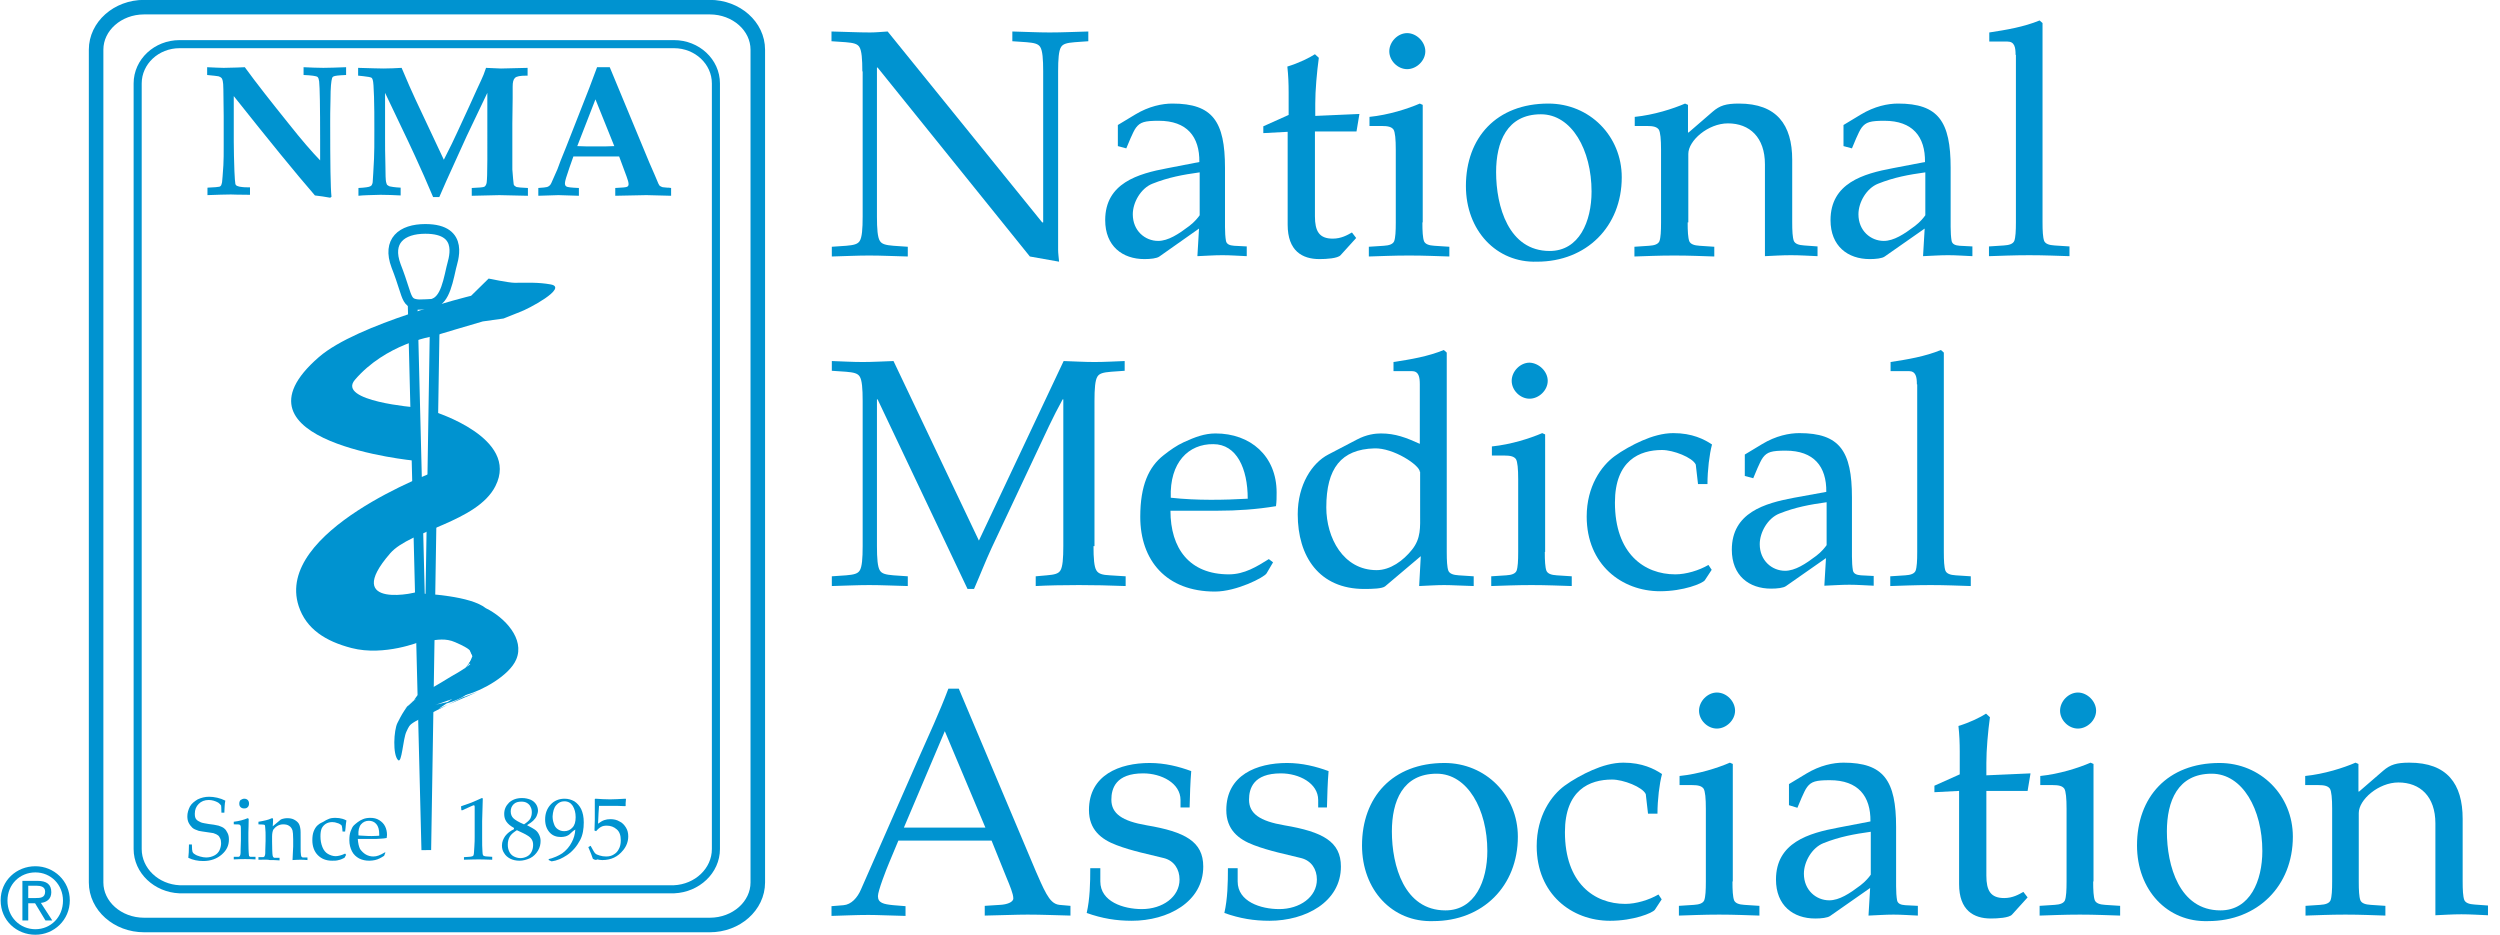
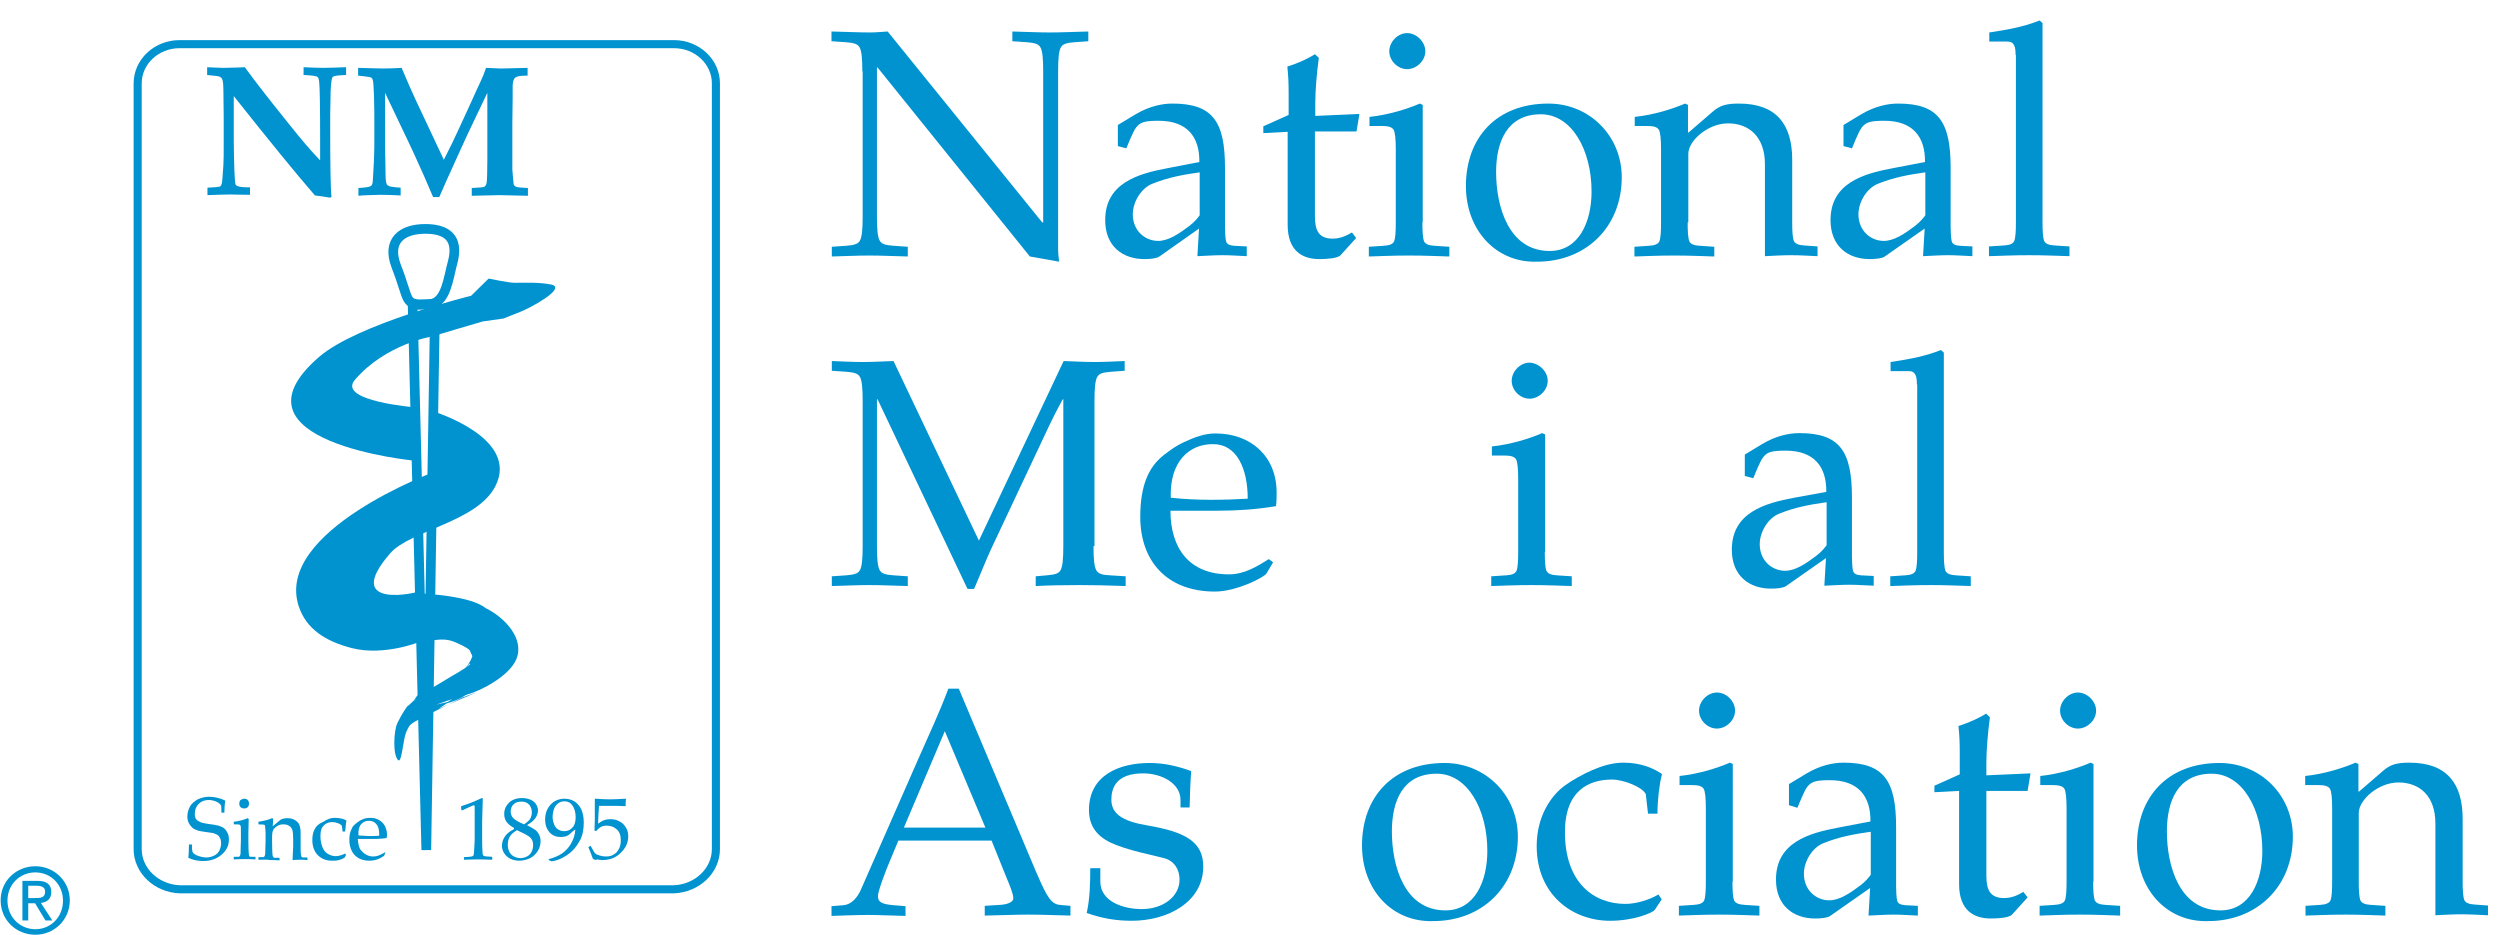
<svg xmlns="http://www.w3.org/2000/svg" version="1.1" id="Layer_1" x="0px" y="0px" viewBox="0 0 770 288" style="enable-background:new 0 0 770 288;" xml:space="preserve">
  <style type="text/css">
	.st0{fill:none;stroke:#0093D0;stroke-width:1.991;}
	.st1{fill:none;stroke:#0093D0;stroke-width:2.986;}
	.st2{fill:#0093D0;}
	.st3{fill:#5B57A6;}
	.st4{fill:none;stroke:#0093D0;stroke-width:2.489;}
	.st5{fill:none;stroke:#0093D0;stroke-width:4.479;}
</style>
  <path class="st0" d="M128.7,160.7" />
  <polygon class="st1" points="127.1,94 134,93.5 131.3,261.8 " />
  <path class="st2" d="M145.1,91.1c0,0-35.1,8.6-46.9,18.9c-30.2,26.2,29.5,31.9,29.5,31.9l0.5-16.4c0,0-24.5-1.9-18.9-8.5  c9.5-11.1,23.9-13.4,23.9-13.4l7-2.1l8.5-2.5l6.4-0.9l5-2c2.4-0.8,15.1-7.5,9.5-8.5c-3.9-0.7-7.1-0.5-11.1-0.5c-1.8,0-8-1.3-8-1.3" />
  <path class="st2" d="M133.7,126.8c0,0,26.4,8.1,18.9,22.9c-5.6,11.1-26.2,13.6-32.4,20.7c-15.3,17.6,9,12.2,9,11.6  c0,2.7,0.3,15.6,0.3,15.6s-11.1,4.6-21.2,2c-8.1-2.1-14-5.9-16.3-12.9c-7.6-23.2,42.1-41.5,42.1-41.5L133.7,126.8z" />
  <path class="st3" d="M131,181.6" />
  <path class="st2" d="M145.8,202.6c1.5,1.8,1.8,1,0.2-1c-0.2-0.8-0.8,1.7-1.5,2.6c-0.1,0.2,1.5,0.9,1.3,0.9c-2,0.8-0.7-0.2-3.2,1.6  c-4.7,2.9-2.7,1.7-2.4,2.2c1.3,2.1-0.4,6.1,3.7,5c4.5-1.2,13-5.8,15.1-10.8c2.7-6.3-3.5-12.9-9.4-15.8c-4.6-3.7-17.9-4.5-22.3-4.6  c-2.5,0-1.3,11.4-1.3,13.9c0,3.2-7.4-1.2-0.7-1.2l-1.6,0.3c6.3,4.3,10.6-0.5,16.5,2.1c2.6,1.1,4.7,2.3,4.6,2.8" />
  <path class="st2" d="M145.8,202.6c0.8,0-3,3.7-2.7,3.3C143.5,205.7,145.4,202.9,145.8,202.6c1.7,1.1-6.4,5.5-6.6,5.6  c-1.8,1.1-4.9,3-6.7,4c0.8-0.5-5.2,3.5-3.6,1.5l-1.6,2.2c-0.3,0.3,0.9-1,0.7-0.6l-3.4,3.1c0.2-0.2,2.3-2.4,2.7-2.5  c-2.1,1.3-3.8,4.6-4.9,6.8c-1.1,2.2-1.5,9.7,0.2,11.4c1.2,1.2,1.5-6.6,2.6-8.8c1.5-3-0.2-1.7,17.3-10.5l4.6-1.7l-12,5.2l3.3-2.2  l-4.4,1c0.8-0.1,7.3-2.7,4.5-1.3c-0.2,0.2-1.2,0.8-1.4,1c8.7-2.5,8.6-5.6,10.6-6.5c-0.3,0.4-0.4,1.3-0.7,1.7c0.3-0.2-0.3,0.2,0,0  c2.1-1.4,3.5-4.7,2.2-6.8c-1.4-2.1-4.3-6.7-4.1-4.2L145.8,202.6z" />
  <path class="st1" d="M131.5,93.8c5,0,6.1-5.1,7.5-11.4c0.3-1.7,4.6-11.9-8-11.9c-7.3,0-11.9,3.7-9,11.4  C126.4,93.1,124.2,93.8,131.5,93.8z" />
  <path class="st4" d="M207.6,273.9c7.1-0.3,12.9-5.7,12.9-12.4V25.7c0-6.7-5.8-12.1-12.9-12.1H55.3c-7.1,0-12.9,5.4-12.9,12.1v235.8  c0,6.7,5.8,12.1,12.9,12.4H207.6z" />
  <path class="st2" d="M63.9,57.8c2.2-0.1,3.4-0.2,3.7-0.3c0.2-0.1,0.4-0.2,0.5-0.4c0.1-0.2,0.2-0.5,0.3-1c0.1-0.7,0.2-2.4,0.4-5.2  c0.1-1.6,0.1-3.6,0.1-6.1v-9l-0.1-8.2c0-1.4-0.1-2.3-0.2-2.7c-0.1-0.4-0.2-0.7-0.4-0.9c-0.2-0.2-0.5-0.4-0.9-0.5  c-0.4-0.1-1.6-0.2-3.5-0.4v-2.4c2.3,0.1,4,0.2,5.1,0.2l4-0.1l2.5-0.1c3.7,5.1,8.3,10.9,13.6,17.5c3.8,4.8,7,8.5,9.6,11.2V43  c0-10.1-0.1-16.1-0.3-17.9c-0.1-0.7-0.2-1.1-0.5-1.4c-0.4-0.3-1.9-0.5-4.3-0.6v-2.4c2.2,0.1,4.3,0.2,6.1,0.2c1.8,0,4.1-0.1,7-0.2  v2.4c-2.2,0.1-3.5,0.2-4,0.5c-0.1,0.1-0.2,0.2-0.3,0.4c-0.3,0.9-0.5,3.1-0.5,6.4c-0.1,3.4-0.1,5.8-0.1,7.4c0,12.5,0.1,20.1,0.4,22.8  l-0.4,0.3c-1.5-0.3-3.1-0.5-4.7-0.7c-5.9-6.8-14.2-17-25-30.6v14c0,2.9,0.1,5.9,0.2,9.1c0.1,2.2,0.2,3.5,0.3,4  c0.1,0.2,0.2,0.4,0.4,0.5c0.2,0.1,0.5,0.2,0.9,0.3c1.2,0.2,2,0.2,2.6,0.2c0.1,0,0.3,0,0.6,0v2.3c-3.5,0-5.5-0.1-5.9-0.1  c-1.8,0-4.2,0.1-7.2,0.2V57.8z" />
  <path class="st2" d="M110.4,60.3v-2.4c2-0.1,3.3-0.3,3.6-0.5c0.2-0.1,0.4-0.2,0.5-0.4c0.1-0.2,0.3-0.6,0.3-1.1  c0.1-1.1,0.2-3.4,0.4-7c0.1-1.7,0.1-4.7,0.1-9c0-3.8,0-7.2-0.1-10.1c-0.1-2.9-0.2-4.7-0.4-5.2c-0.1-0.3-0.2-0.5-0.3-0.6  c-0.1-0.1-0.4-0.2-0.9-0.3c-1.2-0.2-2.3-0.3-3.3-0.4v-2.4c3.8,0.1,6.3,0.2,7.8,0.2c1.9,0,3.8-0.1,5.6-0.2l2.4,5.6l1.9,4.2l8.7,18.5  c1.9-3.7,3.3-6.6,4.2-8.6l3.6-7.8c2-4.4,3.2-7.1,3.7-8.1c0.5-1,1-2.3,1.5-3.8c2.4,0.1,3.9,0.2,4.6,0.2l8.2-0.2v2.4h-0.4  c-1.9,0-3,0.2-3.5,0.7c-0.5,0.5-0.7,1.3-0.7,2.7c0,1.6,0,2.7,0,3.5l-0.1,7.9v9.9c0,2.4,0,3.8,0,4.2c0.2,2.4,0.3,3.8,0.4,4.4  c0,0.3,0.1,0.5,0.3,0.6c0.2,0.2,0.4,0.3,0.6,0.4c0.3,0.1,1.4,0.2,3.5,0.3v2.4l-8.8-0.2l-8.5,0.2v-2.4c2.3-0.1,3.6-0.2,3.9-0.4  c0.3-0.2,0.6-0.6,0.7-1.3c0.1-0.7,0.2-3,0.2-7V28.6l-6.3,13.2l-3,6.6c-0.8,1.7-1.9,4.2-3.4,7.5c-0.9,2-1.6,3.6-2.1,4.8h-1.9  c-0.7-1.6-1.6-3.7-2.8-6.5c-2.1-4.7-3.7-8.2-4.8-10.5l-7.2-15.1v13.8c0,2.3,0,5.1,0.1,8.2c0,3.2,0.1,5,0.2,5.4  c0.1,0.4,0.2,0.7,0.3,0.9c0.2,0.2,0.4,0.3,0.8,0.5c0.4,0.1,1.5,0.3,3.4,0.4v2.4c-2-0.1-4.1-0.2-6.2-0.2  C114.2,60.1,112,60.1,110.4,60.3z" />
-   <path class="st2" d="M183.4,30.6l5.8,14.4c-1.6,0.1-3.5,0.1-5.6,0.1c-2.1,0-4.1,0-5.8-0.1L183.4,30.6z M172,60.1l6.3,0.2v-2.4  c-2.2-0.1-3.5-0.2-3.9-0.5c-0.3-0.2-0.4-0.5-0.4-1c0-0.6,0.5-2.2,1.4-4.8l1.2-3.4h14.1l2.3,6.2c0.4,1.1,0.6,1.8,0.6,2.3  c0,0.4-0.1,0.6-0.4,0.8c-0.3,0.2-1.5,0.3-3.7,0.4v2.4l9.6-0.2l7.6,0.2v-2.4c-0.5-0.1-0.9-0.1-1.2-0.1c-0.8-0.1-1.4-0.1-1.6-0.2  c-0.2-0.1-0.4-0.2-0.6-0.3c-0.2-0.1-0.3-0.4-0.5-0.7l-1.1-2.6l-1.7-3.9l-12.2-29.4h-3.9l-2.4,6.4l-7.1,18.1  c-1.4,3.4-2.3,5.7-2.7,6.9c-1.1,2.5-1.7,3.9-1.9,4.3c-0.2,0.4-0.4,0.7-0.6,0.8c-0.2,0.2-0.4,0.3-0.7,0.4c-0.3,0.1-1.2,0.2-2.7,0.3  v2.4L172,60.1z" />
  <path class="st2" d="M58,264.2c0.1-0.9,0.2-2.2,0.2-4.1h0.9c0,1.3,0.1,2,0.2,2.3c0.1,0.2,0.3,0.5,0.7,0.7c0.4,0.3,0.9,0.5,1.6,0.7  c0.7,0.2,1.3,0.3,1.9,0.3c0.9,0,1.7-0.2,2.5-0.6c0.8-0.4,1.3-1,1.6-1.6c0.3-0.7,0.5-1.4,0.5-2.2c0-0.6-0.1-1.1-0.3-1.5  c-0.2-0.4-0.4-0.8-0.8-1c-0.4-0.3-0.8-0.4-1.3-0.6c-0.3-0.1-1-0.1-2-0.3c-1-0.1-1.8-0.3-2.5-0.4c-0.9-0.3-1.6-0.6-2-1  c-0.4-0.4-0.8-0.9-1.1-1.5c-0.3-0.6-0.4-1.3-0.4-2c0-1,0.3-2,0.8-3c0.5-0.9,1.4-1.6,2.4-2.2c1.1-0.5,2.2-0.8,3.5-0.8  c0.8,0,1.6,0.1,2.5,0.3c0.9,0.2,1.7,0.5,2.5,0.9c-0.1,0.6-0.2,1.1-0.2,1.6c0,0.5-0.1,1.2-0.1,2.1h-0.9c0-1.4-0.1-2.1-0.1-2.2  c-0.2-0.3-0.5-0.6-0.9-0.9c-0.9-0.5-1.9-0.8-2.9-0.8c-1.3,0-2.3,0.4-3.1,1.2c-0.8,0.8-1.2,1.8-1.2,3c0,0.8,0.1,1.3,0.4,1.7  c0.3,0.4,0.8,0.7,1.5,1c0.5,0.2,1.3,0.3,2.4,0.5c1.1,0.1,2.1,0.3,3,0.5c0.8,0.3,1.4,0.5,1.8,0.9c0.4,0.3,0.7,0.8,1,1.4  c0.3,0.6,0.4,1.2,0.4,2c0,1.8-0.7,3.3-2.2,4.6c-1.5,1.3-3.4,2-5.7,2C61,265.2,59.4,264.9,58,264.2z" />
  <path class="st2" d="M75.2,246c0.4,0,0.8,0.1,1.1,0.4c0.3,0.3,0.4,0.7,0.4,1.1c0,0.4-0.1,0.8-0.4,1.1c-0.3,0.3-0.6,0.4-1.1,0.4  c-0.4,0-0.8-0.1-1.1-0.4c-0.3-0.3-0.4-0.6-0.4-1.1c0-0.4,0.1-0.8,0.4-1.1C74.5,246.2,74.8,246,75.2,246z M72,253.9v-0.8  c1.7-0.2,3.1-0.6,4.3-1.1l0.3,0.2c0,1.9-0.1,3.3-0.1,4.3v2.4c0,2.3,0.1,3.6,0.1,3.7c0,0.4,0.1,0.8,0.1,1c0,0.1,0.1,0.1,0.2,0.2  c0.1,0.1,0.2,0.1,0.3,0.1c0.1,0,0.5,0,1.5,0v0.8c-1.4-0.1-2.4-0.1-3.2-0.1c-0.7,0-1.9,0-3.5,0.1v-0.8l1.3,0c0.2,0,0.3,0,0.4-0.1  s0.2-0.1,0.2-0.2c0.1-0.2,0.2-0.5,0.2-0.9c0-0.1,0-1.4,0.1-3.8v-2.3c0-1.3,0-2.1-0.1-2.3c-0.1-0.1-0.2-0.2-0.3-0.3  C73.6,253.9,73,253.9,72,253.9z" />
  <path class="st2" d="M79.6,264.8v-0.8l1.3,0c0.2,0,0.3,0,0.4-0.1c0.1-0.1,0.2-0.1,0.2-0.2c0.1-0.2,0.2-0.5,0.2-0.9  c0-0.1,0-1.4,0.1-3.8v-1.6c0-0.7,0-1.5-0.1-2.3c0-0.5-0.1-0.8-0.1-0.9c-0.1-0.1-0.2-0.2-0.3-0.2c-0.1,0-0.7-0.1-1.7-0.1v-0.8  c1.8-0.3,3.1-0.6,3.9-1c0.2-0.1,0.3-0.1,0.4-0.1c0.1,0,0.1,0,0.1,0.1c0,0,0.1,0.1,0.1,0.2c0,0.1,0,0.1,0,0.2c0,0.3,0,1-0.1,2  l2.5-2.1c0.7-0.3,1.4-0.4,2-0.4c0.7,0,1.4,0.1,2,0.4c0.6,0.3,1.1,0.7,1.4,1.1s0.5,1,0.6,1.7c0.1,0.4,0.1,1.5,0.1,3.3v2.4  c0,1.2,0,1.9,0.1,2.4c0,0.3,0.1,0.5,0.2,0.6c0.1,0.1,0.2,0.2,0.4,0.2l1.4,0v0.8c-0.9-0.1-1.6-0.1-2.1-0.1c-0.5,0-1.3,0-2.5,0.1  c0.1-2.2,0.2-3.6,0.2-4.2v-2.2c0-1.4-0.1-2.3-0.2-2.7c-0.2-0.6-0.5-1.1-1-1.4c-0.5-0.4-1.2-0.5-1.9-0.5c-0.7,0-1.3,0.2-1.8,0.5  c-0.5,0.3-0.9,0.7-1.2,1.1c-0.2,0.4-0.4,1.1-0.4,2.1v1.6c0,2.3,0.1,3.5,0.1,3.7c0,0.4,0.1,0.8,0.2,1c0,0.1,0.1,0.1,0.2,0.2  c0.1,0.1,0.2,0.1,0.3,0.1c0.1,0,0.5,0,1.5,0v0.8c-1.1-0.1-2.1-0.1-3-0.1C82.5,264.7,81.3,264.8,79.6,264.8z" />
  <path class="st2" d="M106.6,263.3l-0.5,0.9c-0.6,0.3-1.2,0.6-1.8,0.7c-0.6,0.2-1.3,0.2-2,0.2c-1.9,0-3.3-0.6-4.4-1.7  c-1.1-1.1-1.7-2.7-1.7-4.6c0-1,0.1-1.9,0.4-2.7c0.3-0.8,0.7-1.4,1.1-1.8c0.3-0.3,0.8-0.7,1.7-1.1c0.8-0.5,1.4-0.8,1.7-0.9  c0.6-0.3,1.3-0.4,2.2-0.4c0.8,0,1.5,0.1,2.2,0.3c0.4,0.1,0.8,0.3,1.2,0.5c-0.1,0.7-0.2,1.2-0.2,1.5c0,0.3-0.1,1-0.2,1.9h-0.8  c-0.1-0.9-0.1-1.4-0.2-1.6c0-0.1-0.1-0.3-0.2-0.4c-0.3-0.2-0.7-0.5-1.2-0.6c-0.5-0.2-1-0.3-1.6-0.3c-0.7,0-1.4,0.2-1.9,0.5  c-0.5,0.3-1,0.8-1.3,1.4c-0.3,0.7-0.4,1.5-0.4,2.5c0,1.2,0.2,2.3,0.6,3.3c0.4,1,1,1.7,1.7,2.1c0.7,0.4,1.5,0.7,2.4,0.7  c0.4,0,0.9-0.1,1.3-0.2c0.4-0.1,1-0.3,1.6-0.6L106.6,263.3z" />
  <path class="st2" d="M111.2,253.9c0.6-0.7,1.4-1.1,2.4-1.1c0.9,0,1.7,0.3,2.3,1c0.6,0.7,0.9,1.7,0.9,3.1c0,0.1,0,0.3,0,0.5  c-0.4,0-1.1,0.1-2.3,0.1c-0.5,0-1.4,0-2.7-0.1c-0.7,0-1.2-0.1-1.4-0.1C110.3,255.8,110.6,254.6,111.2,253.9z M118.6,262.5  c-0.8,0.5-1.5,0.8-2,1c-0.5,0.2-1.1,0.3-1.6,0.3c-0.8,0-1.6-0.2-2.3-0.6c-0.7-0.4-1.3-1-1.8-1.7c-0.4-0.8-0.6-1.8-0.7-3.1h4.3  c1,0,1.9,0,2.9-0.1c0.5,0,1.1-0.1,1.7-0.2c0-0.4,0.1-0.7,0.1-0.9c0-1-0.2-1.9-0.6-2.7c-0.4-0.8-1-1.4-1.8-1.9  c-0.8-0.5-1.7-0.7-2.7-0.7c-0.8,0-1.6,0.1-2.3,0.4c-0.5,0.2-1.1,0.5-1.6,0.9c-0.5,0.4-0.9,0.7-1.2,1c-0.4,0.4-0.7,1-1,1.8  c-0.3,0.8-0.4,1.7-0.4,2.8c0,1.3,0.3,2.4,0.8,3.4c0.5,1,1.3,1.7,2.2,2.2c1,0.5,2,0.7,3.2,0.7c0.6,0,1.2-0.1,1.7-0.2  c0.5-0.1,1-0.3,1.4-0.5c0.3-0.1,0.7-0.4,1.4-0.8l0.4-1L118.6,262.5z" />
  <path class="st2" d="M142.3,249.6l-0.2-0.1l-0.1-1.1l0.1-0.1c0.9-0.3,2-0.7,3.1-1.1c1.7-0.7,2.7-1.2,3.2-1.4l0.3,0.1  c-0.1,4.1-0.2,6.4-0.2,7v4.9c0,2,0,3.5,0.1,4.5c0,0.6,0.1,1,0.2,1.1c0.1,0.2,0.3,0.3,0.5,0.3c0.2,0.1,1,0.1,2.3,0.2v0.9  c-2.3-0.1-3.7-0.1-4.2-0.1c-0.4,0-1.9,0-4.5,0.1V264c1.3-0.1,2.1-0.1,2.3-0.2c0.2,0,0.4-0.1,0.5-0.2c0.1-0.1,0.2-0.2,0.2-0.4  c0.1-0.3,0.1-1.1,0.2-2.4c0.1-1.3,0.1-2.3,0.1-3v-5.2c0-2.1,0-3.5,0-4c0-0.2,0-0.4-0.1-0.5c0,0-0.1-0.1-0.1-0.1  c-0.1,0-0.3,0.1-0.6,0.2C143.8,248.9,142.8,249.4,142.3,249.6z" />
  <path class="st2" d="M158.1,252c-0.5-0.5-0.8-1.2-0.8-2.1c0-0.9,0.3-1.6,0.9-2.2c0.6-0.6,1.4-0.8,2.4-0.8c0.6,0,1.2,0.1,1.7,0.4  c0.5,0.3,0.9,0.7,1.1,1.2c0.3,0.5,0.4,1.1,0.4,1.7c0,0.8-0.2,1.4-0.5,2c-0.4,0.6-1,1.1-1.9,1.7C159.7,253.2,158.6,252.5,158.1,252z   M158.3,255.4c-1.1,0.5-2,1.2-2.7,2.1c-0.6,0.9-1,1.8-1,2.9c0,0.9,0.2,1.7,0.7,2.4c0.4,0.7,1.1,1.3,1.9,1.7c0.8,0.4,1.8,0.6,2.8,0.6  c1.1,0,2.2-0.3,3.3-0.8c1-0.5,1.8-1.3,2.4-2.3c0.6-1,0.8-2,0.8-3c0-0.8-0.2-1.4-0.5-2c-0.3-0.6-0.7-1.1-1.3-1.5  c-0.4-0.3-1.2-0.7-2.3-1.3v-0.1c0.8-0.5,1.4-0.9,1.8-1.3c0.5-0.5,0.9-1,1.1-1.5c0.2-0.5,0.4-1.1,0.4-1.6c0-0.7-0.2-1.4-0.6-2  c-0.4-0.6-1-1.1-1.7-1.4c-0.8-0.3-1.6-0.5-2.6-0.5c-1.7,0-3,0.5-4,1.4c-1,1-1.5,2.1-1.5,3.5c0,0.9,0.2,1.7,0.7,2.4  c0.5,0.7,1.2,1.3,2.3,1.9V255.4z M162.4,257.3c0.7,0.4,1.1,0.8,1.4,1.3c0.3,0.5,0.4,1,0.4,1.7c0,0.8-0.2,1.5-0.5,2.1  c-0.3,0.6-0.8,1.1-1.4,1.4c-0.6,0.3-1.3,0.5-2,0.5c-0.7,0-1.4-0.2-2-0.5c-0.6-0.3-1.1-0.8-1.4-1.4s-0.5-1.3-0.5-2.2  c0-1,0.2-1.8,0.6-2.5c0.4-0.7,1.1-1.3,2.2-2C160.7,256.4,161.8,256.9,162.4,257.3z" />
  <path class="st2" d="M171.3,248c0.7-0.8,1.5-1.2,2.5-1.2c1.2,0,2,0.5,2.6,1.4c0.6,1,0.9,2.1,0.9,3.5c0,1.4-0.3,2.5-1,3.2  c-0.6,0.7-1.5,1.1-2.5,1.1c-0.8,0-1.4-0.2-2-0.6s-1-1-1.2-1.7c-0.3-0.8-0.4-1.5-0.4-2.3C170.3,250,170.6,248.8,171.3,248z   M169.9,265.3c1.6-0.2,3.2-0.9,4.7-1.9c1.8-1.2,3.1-2.8,4.1-4.7c0.8-1.5,1.1-3.4,1.1-5.4c0-1.7-0.3-3-0.8-4.1  c-0.5-1-1.2-1.8-2.1-2.4c-0.9-0.5-1.9-0.8-3-0.8c-1.7,0-3.2,0.6-4.3,1.8c-1.1,1.2-1.7,2.7-1.7,4.6c0,1.7,0.5,3,1.4,4  c0.9,1,2.1,1.4,3.5,1.4c0.5,0,1-0.1,1.4-0.2c0.3-0.1,0.6-0.2,0.9-0.4c0.2-0.1,0.4-0.3,0.7-0.6c0.5-0.5,1-0.9,1.4-1.1  c-0.1,1.5-0.5,2.8-1.1,3.9c-0.7,1.4-1.7,2.5-2.9,3.4c-1.2,0.8-2.6,1.4-4.2,1.8v0.3L169.9,265.3z" />
  <path class="st2" d="M182.6,264.5c-0.2-0.6-0.4-1.1-0.5-1.4l-0.9-2.2l0.7-0.4c0.8,1.5,1.3,2.3,1.5,2.4c0.2,0.2,0.6,0.4,1.3,0.6  c0.6,0.2,1.3,0.3,2,0.3c0.9,0,1.7-0.2,2.3-0.6c0.7-0.4,1.2-0.9,1.6-1.7c0.4-0.7,0.6-1.6,0.6-2.7c0-1.5-0.4-2.7-1.3-3.4  c-0.8-0.7-1.8-1.1-3-1.1c-0.7,0-1.3,0.1-1.8,0.4c-0.4,0.2-0.9,0.6-1.5,1.3l-0.5-0.2l0.1-3.3c0-0.5,0-0.9,0-1.2v-2.4  c0-0.7,0-1.4,0-2.1c0-0.3,0-0.5,0-0.7l0.2-0.1c1.4,0.1,3,0.2,4.5,0.2c1.3,0,2.9-0.1,4.8-0.2l0.1,0.1c0,0.5-0.1,0.9-0.1,1.2  c0,0.2,0,0.5,0,0.9l-0.1,0.1c-1.2-0.1-3.1-0.1-5.5-0.1c-0.9,0-1.8,0-2.6,0c-0.1,1.2-0.2,3.1-0.3,5.5c0.7-0.5,1.3-0.9,1.9-1.1  c0.6-0.2,1.2-0.3,1.9-0.3c1,0,2,0.2,2.8,0.7c0.9,0.4,1.5,1.1,2,1.9c0.5,0.8,0.7,1.7,0.7,2.7c0,1.5-0.5,3-1.6,4.3c-1.6,2-3.7,3-6.4,3  c-0.6,0-1.1-0.1-1.5-0.2C183.5,265,183.1,264.8,182.6,264.5z" />
  <path class="st2" d="M2.3,277.4c0-5,3.8-8.7,8.6-8.7c4.8,0,8.5,3.8,8.5,8.7c0,5.1-3.8,8.8-8.5,8.8C6.1,286.2,2.3,282.4,2.3,277.4z   M10.9,287.9c5.7,0,10.6-4.5,10.6-10.6c0-6-4.9-10.5-10.6-10.5c-5.8,0-10.7,4.4-10.7,10.5C0.2,283.5,5.1,287.9,10.9,287.9z   M8.7,278.2h2.1l3.2,5.3h2.1l-3.5-5.4c1.8-0.2,3.2-1.2,3.2-3.3c0-2.4-1.4-3.5-4.3-3.5H6.9v12.2h1.8V278.2z M8.7,276.6v-3.8h2.5  c1.3,0,2.7,0.3,2.7,1.8c0,1.9-1.4,2-3,2H8.7z" />
-   <path class="st5" d="M218.6,284.9c8.2,0,14.8-5.9,14.8-13.1V15.3c0-7.2-6.6-13.1-14.8-13.1H44.4c-8.2,0-14.8,5.9-14.8,13.1v256.5  c0,7.2,6.6,13.1,14.8,13.1H218.6z" />
  <g>
    <path class="st2" d="M265.6,22c0-3.8-0.2-6.4-0.9-7.5c-0.6-1-1.8-1.3-4.2-1.5l-4.4-0.3v-3c4.4,0.1,8.4,0.3,11.9,0.3   c1.8,0,3.6-0.2,5.4-0.3L321,68.5h0.3V22c0-3.8-0.2-6.4-0.9-7.5c-0.6-1-1.8-1.3-4.2-1.5l-4.4-0.3l0-3c4,0.1,8,0.3,11.5,0.3   c4,0,7.6-0.2,11.9-0.3v3L331,13c-2.4,0.2-3.6,0.5-4.2,1.5c-0.7,1.1-0.9,3.7-0.9,7.5v54.9c0,1.2,0.2,2.5,0.3,3.7l-9-1.6l-46.9-58.2   h-0.2v45.9c0,3.8,0.2,6.4,0.9,7.5c0.6,1,1.8,1.3,4.2,1.5l4.4,0.3l0,3c-4.4-0.1-8-0.3-11.9-0.3c-3.6,0-7.6,0.2-11.5,0.3v-3l4.4-0.3   c2.4-0.2,3.6-0.5,4.2-1.5c0.7-1.1,0.9-3.7,0.9-7.5V22z" />
    <path class="st2" d="M369.4,49.9c0.1-7.8-3.8-12.7-12.5-12.7c-4.3,0-5.7,0.4-7,2.1c-0.6,0.8-1.1,2-1.7,3.3l-1.3,3.1l-2.6-0.7v-6.5   l5.3-3.2c4.3-2.6,8.4-3.4,11.5-3.4c12.4,0,16.2,5.5,16.2,19.8v18.2c0,1.6,0.1,3.2,0.3,4.3c0.2,1,1.1,1.4,2.5,1.5l3.9,0.2l0,3   c-2.5-0.1-5-0.3-7.5-0.3c-2.6,0-5.1,0.2-7.7,0.3l0.5-8.5L357.1,79c-0.8,0.6-2.8,0.8-4.6,0.8c-6.8,0-12.1-4-12.1-12   c0-11.4,10.1-14.3,19.2-16L369.4,49.9z M369.4,53.1c-5,0.7-9.5,1.5-14.5,3.5c-3.5,1.4-6,5.7-6,9.4c0,5.1,3.8,8.2,7.8,8.2   c3.1,0,6.3-2.1,9.6-4.6c1.6-1.2,2.8-2.7,3.2-3.3V53.1z" />
    <path class="st2" d="M389.1,41v-2.1l7.8-3.5v-7c0-2.6-0.1-5.2-0.4-7.9c3.6-1.1,6.8-2.7,8.5-3.8l1.2,1.1c-0.6,4.4-1.1,10-1.1,14.1   v3.8l13.6-0.6l-0.9,5.4H405v26.1c0,4.6,1.3,6.9,5.5,6.9c2.6,0,4.5-1.1,5.9-1.9l1.3,1.7l-4.8,5.3c-0.9,1-4.4,1.2-6.5,1.2   c-5.3,0-9.8-2.5-9.8-10.6V40.6L389.1,41z" />
    <path class="st2" d="M438.1,68.5c0,2.7,0.1,4.7,0.5,5.8c0.4,0.9,1.5,1.3,3.2,1.4l4.6,0.3l0,3c-3.6-0.1-7.6-0.3-12.4-0.3   c-4.9,0-8.9,0.2-12.4,0.3v-3l4.6-0.3c1.7-0.1,2.8-0.5,3.2-1.4c0.4-1.1,0.5-3.1,0.5-5.8V46.1c0-3.2-0.2-5.4-0.7-6.2   c-0.6-0.8-1.6-1.1-3.7-1.1h-3.7V36c5.9-0.6,11.8-2.5,15.5-4.1l0.9,0.4V68.5z M439,15.8c0,2.9-2.7,5.5-5.6,5.5   c-2.9,0-5.5-2.6-5.5-5.5c0-2.9,2.6-5.6,5.5-5.6C436.3,10.2,439,12.9,439,15.8z" />
    <path class="st2" d="M451.5,57.3c0-14.9,9.4-25.4,25.4-25.4c12.7,0,22.6,10,22.6,22.7c0,15.2-10.9,26-26.1,26   C460.9,81,451.5,71,451.5,57.3z M460.8,53c0,10.5,3.8,24.3,16.5,24.3c9.1,0,12.9-9.1,12.9-18.3c0-12.8-6.1-23.8-15.6-23.8   C464.1,35.2,460.8,43.8,460.8,53z" />
    <path class="st2" d="M519.8,68.5c0,2.7,0.1,4.7,0.5,5.8c0.4,0.9,1.5,1.3,3.2,1.4l4.5,0.3v3c-3.5-0.1-7.5-0.3-12.3-0.3   c-4.9,0-8.9,0.2-12.3,0.3v-3l4.5-0.3c1.7-0.1,2.8-0.5,3.2-1.4c0.4-1.1,0.5-3.1,0.5-5.8V46.1c0-3.2-0.2-5.4-0.7-6.2   c-0.6-0.8-1.6-1.1-3.7-1.1h-3.7V36c5.9-0.6,11.8-2.5,15.5-4.1l0.9,0.4v8.5h0.2l7.4-6.4c2.2-1.9,4.1-2.5,8.1-2.5   c11.6,0,16.4,6.5,16.4,17.3v19.2c0,2.7,0.1,4.7,0.5,5.8c0.4,0.9,1.5,1.3,3.2,1.4l4.1,0.3v3c-2.5-0.1-5.4-0.3-8.2-0.3   c-2.8,0-5.7,0.2-8,0.3V50.6c0-8.3-4.7-12.6-11.4-12.6c-6.1,0-12.2,5.3-12.2,9.4V68.5z" />
    <path class="st2" d="M592.9,49.9c0.1-7.8-3.8-12.7-12.5-12.7c-4.3,0-5.7,0.4-7,2.1c-0.6,0.8-1.1,2-1.7,3.3l-1.3,3.1l-2.6-0.7v-6.5   l5.3-3.2c4.3-2.6,8.4-3.4,11.5-3.4c12.4,0,16.2,5.5,16.2,19.8v18.2c0,1.6,0.1,3.2,0.3,4.3c0.2,1,1.1,1.4,2.5,1.5l3.9,0.2v3   c-2.5-0.1-5-0.3-7.5-0.3c-2.6,0-5.1,0.2-7.7,0.3l0.5-8.5L580.5,79c-0.8,0.6-2.8,0.8-4.6,0.8c-6.8,0-12.1-4-12.1-12   c0-11.4,10.1-14.3,19.2-16L592.9,49.9z M592.9,53.1c-5,0.7-9.5,1.5-14.5,3.5c-3.5,1.4-6,5.7-6,9.4c0,5.1,3.8,8.2,7.8,8.2   c3.1,0,6.3-2.1,9.6-4.6c1.6-1.2,2.8-2.7,3.2-3.3V53.1z" />
    <path class="st2" d="M620.8,16.9c0-2.3-0.3-4.1-2.5-4.1h-5.6V10c5.3-0.8,10.6-1.7,15.5-3.7l0.9,0.8v61.3c0,2.7,0.1,4.7,0.5,5.8   c0.4,0.9,1.5,1.3,3.2,1.4l4.6,0.3v3c-3.6-0.1-7.6-0.3-12.4-0.3c-4.9,0-8.9,0.2-12.4,0.3v-3l4.6-0.3c1.7-0.1,2.8-0.5,3.2-1.4   c0.4-1.1,0.5-3.1,0.5-5.8V16.9z" />
    <path class="st2" d="M336.8,168.2c0,3.8,0.2,6.4,0.9,7.5c0.6,1,1.8,1.4,4.2,1.5l4.8,0.3l0,3c-5.2-0.2-9.9-0.3-14.4-0.3   c-4.9,0-9.6,0.1-13.3,0.3v-3l3.4-0.3c2.4-0.2,3.6-0.5,4.2-1.5c0.7-1.1,0.9-3.7,0.9-7.5V123h-0.2c-1.5,2.7-2.9,5.5-4.2,8.2   l-17.7,37.6c-1.9,4.1-3.6,8.5-5.4,12.6h-2L270.3,123h-0.2v45.2c0,3.8,0.2,6.4,0.9,7.5c0.6,1,1.8,1.3,4.2,1.5l4.4,0.3l0,3   c-4.4-0.1-8-0.3-11.9-0.3c-3.6,0-7.6,0.2-11.5,0.3v-3l4.4-0.3c2.4-0.2,3.6-0.5,4.2-1.5c0.7-1.1,0.9-3.7,0.9-7.5v-44.7   c0-3.8-0.2-6.4-0.9-7.5c-0.6-1-1.8-1.3-4.2-1.5l-4.4-0.3v-3c3.1,0.1,6.3,0.3,9.5,0.3c3.2,0,6.4-0.2,9.5-0.3l26.3,55.3l26.1-55.3   c3.2,0.1,6.3,0.3,9.5,0.3c3.2,0,6.4-0.2,9.3-0.3v3l-4.2,0.3c-2.4,0.2-3.6,0.5-4.2,1.5c-0.7,1.1-0.9,3.7-0.9,7.5V168.2z" />
    <path class="st2" d="M393.2,151.7c0,1.4,0,2.8-0.2,4.2c-6,1-12,1.4-18,1.4h-14.5c0,11.6,5.8,19.6,18,19.6c4.8,0,8.6-2.4,12.3-4.7   l1.3,1l-2,3.4c-0.7,1.2-9.2,5.6-15.9,5.6c-15,0-23-9.6-23-23c0-9.7,2.6-15.4,7.2-19c1.9-1.5,4-3,6.2-4c3.5-1.6,6.4-2.7,9.8-2.7   C385.1,133.5,393.2,140.4,393.2,151.7z M360.6,153.3c8.2,0.9,16.5,0.7,23.7,0.3c0-9.3-3.4-16.8-10.6-16.8   C366.1,136.7,360.2,142.4,360.6,153.3z" />
-     <path class="st2" d="M437.3,118.4c0-2.3-0.3-4.1-2.5-4.1h-5.6v-2.8c5.3-0.8,10.6-1.7,15.5-3.7l0.9,0.8V170c0,2.7,0.1,4.7,0.5,5.8   c0.4,0.9,1.5,1.3,3.2,1.4l4.6,0.3l0,3c-4.1-0.1-6.6-0.3-9.1-0.3c-2.6,0-5.1,0.2-7.7,0.3l0.5-9.2l-11,9.3c-0.9,0.7-3.8,0.8-6.4,0.8   c-13.9,0-20.5-10-20.5-23c0-9.1,4.4-15.8,9.4-18.4l8.8-4.6c3-1.6,5.7-1.9,7.4-1.9c4.5,0,7.8,1.3,12,3.2V118.4z M437.3,145.3   c0-2-8.1-7.4-14-7.2c-10.2,0.3-14.8,6.1-14.8,18.2c0,9.3,5.2,19.3,15.5,19.3c4.2,0,8.2-2.9,10.9-6.3c2.8-3.5,2.5-6.9,2.5-11.2   V145.3z" />
    <path class="st2" d="M475.8,170c0,2.7,0.1,4.7,0.5,5.8c0.4,0.9,1.5,1.3,3.2,1.4l4.6,0.3v3c-3.6-0.1-7.6-0.3-12.4-0.3   c-4.9,0-8.9,0.2-12.4,0.3v-3l4.6-0.3c1.7-0.1,2.8-0.5,3.2-1.4c0.4-1.1,0.5-3.1,0.5-5.8v-22.4c0-3.2-0.2-5.4-0.7-6.2   c-0.6-0.8-1.6-1.1-3.7-1.1h-3.7v-2.8c5.9-0.6,11.8-2.5,15.5-4.1l0.9,0.4V170z M476.7,117.3c0,2.9-2.7,5.5-5.6,5.5   c-2.9,0-5.5-2.6-5.5-5.5c0-2.9,2.6-5.6,5.5-5.6C474,111.8,476.7,114.4,476.7,117.3z" />
-     <path class="st2" d="M523,149.2l-0.7-6.1c-1-2.2-6.9-4.5-10.4-4.5c-6.9,0-14.5,3.2-14.5,16.2c0,15.7,9,22.1,18.6,22.1   c3.3,0,7.3-1.2,10.2-2.9l1,1.5l-2.1,3.2c-0.7,1-6.6,3.4-13.8,3.4c-11.8,0-22.6-8.2-22.6-23c0-9.3,4.5-15.6,8.6-18.6   c2.3-1.7,5.7-3.6,8.5-4.8c3-1.3,6.3-2.3,9.6-2.3c5.8,0,9.5,1.9,11.9,3.5c-0.8,3-1.4,7.9-1.4,12.2H523z" />
    <path class="st2" d="M562.5,151.5c0.1-7.8-3.8-12.7-12.5-12.7c-4.3,0-5.7,0.4-7,2.1c-0.6,0.8-1.1,2-1.7,3.3l-1.3,3.1l-2.6-0.7V140   l5.3-3.2c4.3-2.6,8.4-3.4,11.5-3.4c12.4,0,16.2,5.5,16.2,19.8v18.2c0,1.6,0.1,3.2,0.3,4.3c0.2,1,1.1,1.4,2.5,1.5l3.9,0.2v3   c-2.5-0.1-5-0.3-7.5-0.3c-2.6,0-5.1,0.2-7.7,0.3l0.5-8.5l-12.3,8.6c-0.8,0.6-2.8,0.8-4.6,0.8c-6.8,0-12.1-4-12.1-12   c0-11.4,10.1-14.3,19.2-16L562.5,151.5z M562.5,154.7c-5,0.7-9.5,1.5-14.5,3.5c-3.5,1.4-6,5.7-6,9.4c0,5.1,3.8,8.2,7.8,8.2   c3.1,0,6.3-2.1,9.6-4.6c1.6-1.2,2.8-2.7,3.2-3.3V154.7z" />
    <path class="st2" d="M590.4,118.4c0-2.3-0.3-4.1-2.5-4.1h-5.6v-2.8c5.3-0.8,10.6-1.7,15.5-3.7l0.9,0.8V170c0,2.7,0.1,4.7,0.5,5.8   c0.4,0.9,1.5,1.3,3.2,1.4l4.6,0.3v3c-3.6-0.1-7.6-0.3-12.4-0.3c-4.9,0-8.9,0.2-12.4,0.3v-3l4.6-0.3c1.7-0.1,2.8-0.5,3.2-1.4   c0.4-1.1,0.5-3.1,0.5-5.8V118.4z" />
    <path class="st2" d="M319.1,268.5c0.9,2,2,4.7,3.2,6.8c1.1,1.9,2.2,3.2,4,3.4l3.4,0.3l0,3c-4.4-0.1-8.8-0.3-13.2-0.3   c-3.5,0-7.9,0.2-13.2,0.3v-3l4.7-0.3c2.1-0.1,4.1-0.8,4.1-2c0-1.4-1.1-4-2.1-6.4l-4.6-11.4h-28.7l-2.8,6.7   c-0.9,2.1-3.5,8.8-3.5,10.4c0,2.1,1.7,2.5,4.8,2.8l3.7,0.3v3c-4.8-0.1-8.6-0.3-11.4-0.3c-3.9,0-7.7,0.2-11.4,0.3v-3l3.7-0.3   c2.4-0.2,4.3-2.3,5.4-4.9l17.7-40.3c3.1-7,6.5-14.3,9.2-21.5h3.2L319.1,268.5z M303.5,254.9L291,225.2l-12.6,29.7H303.5z" />
    <path class="st2" d="M338.9,267.4v4.1c0,6.2,7.1,8.5,12.8,8.5c6.3,0,11.6-3.7,11.6-9.1c0-3.2-1.7-5.8-4.8-6.6   c-4.4-1.1-9.9-2.2-14.6-4c-4.8-1.8-8.5-4.8-8.5-10.8c0-10.8,9.4-14.5,18.7-14.5c4.7,0,9,1.1,12.8,2.5c-0.3,3.6-0.4,7.3-0.5,11.2   h-2.8v-2.3c0-5.2-5.9-8.2-11.5-8.2c-8.5,0-9.8,4.7-9.8,8.1c0,4.3,3.3,6.6,10.9,7.9c11.8,2,17.4,5,17.4,12.7   c0,10.9-10.9,16.7-22,16.7c-4.8,0-9.1-0.7-13.9-2.4c1-4.4,1.1-9.2,1.1-13.8H338.9z" />
-     <path class="st2" d="M381.2,267.4v4.1c0,6.2,7.1,8.5,12.8,8.5c6.3,0,11.6-3.7,11.6-9.1c0-3.2-1.7-5.8-4.8-6.6   c-4.4-1.1-9.9-2.2-14.6-4c-4.8-1.8-8.5-4.8-8.5-10.8c0-10.8,9.4-14.5,18.7-14.5c4.7,0,9,1.1,12.8,2.5c-0.3,3.6-0.4,7.3-0.5,11.2   H406v-2.3c0-5.2-5.9-8.2-11.5-8.2c-8.5,0-9.8,4.7-9.8,8.1c0,4.3,3.3,6.6,10.9,7.9c11.8,2,17.4,5,17.4,12.7   c0,10.9-10.9,16.7-22,16.7c-4.8,0-9.1-0.7-13.9-2.4c1-4.4,1.1-9.2,1.1-13.8H381.2z" />
    <path class="st2" d="M419.5,260.4c0-14.9,9.4-25.4,25.4-25.4c12.7,0,22.6,10,22.6,22.7c0,15.2-10.8,26-26.1,26   C428.8,284.1,419.5,274.1,419.5,260.4z M428.7,256.1c0,10.5,3.8,24.3,16.5,24.3c9.1,0,12.9-9.1,12.9-18.3   c0-12.8-6.1-23.8-15.6-23.8C432,238.3,428.7,246.8,428.7,256.1z" />
    <path class="st2" d="M507.6,250.7l-0.7-6.1c-1-2.2-6.9-4.5-10.4-4.5c-6.9,0-14.5,3.2-14.5,16.2c0,15.7,9,22.1,18.6,22.1   c3.3,0,7.3-1.2,10.2-2.9l1,1.5l-2.1,3.2c-0.7,1-6.6,3.4-13.8,3.4c-11.8,0-22.6-8.2-22.6-23c0-9.3,4.5-15.6,8.6-18.6   c2.3-1.7,5.7-3.6,8.5-4.8c3-1.3,6.3-2.3,9.6-2.3c5.8,0,9.5,1.9,11.9,3.5c-0.8,3-1.4,7.9-1.4,12.2H507.6z" />
    <path class="st2" d="M533.6,271.5c0,2.7,0.1,4.7,0.5,5.8c0.4,0.9,1.5,1.3,3.2,1.4l4.6,0.3l0,3c-3.6-0.1-7.6-0.3-12.4-0.3   c-4.9,0-8.9,0.2-12.4,0.3v-3l4.6-0.3c1.7-0.1,2.8-0.5,3.2-1.4c0.4-1.1,0.5-3.1,0.5-5.8v-22.4c0-3.2-0.2-5.4-0.7-6.2   c-0.6-0.8-1.6-1.1-3.7-1.1h-3.7v-2.8c5.9-0.6,11.8-2.5,15.5-4.1l0.9,0.4V271.5z M534.4,218.9c0,2.9-2.7,5.5-5.6,5.5   c-2.9,0-5.5-2.6-5.5-5.5c0-2.9,2.6-5.6,5.5-5.6C531.8,213.3,534.4,216,534.4,218.9z" />
    <path class="st2" d="M576.1,253c0.1-7.8-3.8-12.7-12.5-12.7c-4.3,0-5.7,0.4-7,2.1c-0.6,0.8-1.1,2-1.7,3.3l-1.3,3.1L551,248v-6.5   l5.3-3.2c4.3-2.6,8.4-3.4,11.5-3.4c12.4,0,16.2,5.5,16.2,19.8V273c0,1.6,0.1,3.2,0.3,4.3c0.2,1,1.1,1.4,2.5,1.5l3.9,0.2v3   c-2.5-0.1-5-0.3-7.5-0.3c-2.6,0-5.1,0.2-7.7,0.3l0.5-8.5l-12.3,8.6c-0.8,0.6-2.8,0.8-4.6,0.8c-6.8,0-12.1-4-12.1-12   c0-11.4,10.1-14.3,19.2-16L576.1,253z M576.1,256.2c-5,0.7-9.5,1.5-14.5,3.5c-3.5,1.4-6,5.7-6,9.4c0,5.1,3.8,8.2,7.8,8.2   c3.1,0,6.3-2.1,9.6-4.6c1.6-1.2,2.8-2.7,3.2-3.3V256.2z" />
    <path class="st2" d="M595.8,244V242l7.8-3.5v-7c0-2.6-0.1-5.2-0.4-7.9c3.6-1.1,6.8-2.7,8.5-3.8l1.2,1.1c-0.6,4.4-1.1,10-1.1,14.1   v3.8l13.6-0.6l-0.9,5.4h-12.7v26.1c0,4.6,1.3,6.9,5.5,6.9c2.6,0,4.5-1.1,5.9-1.9l1.3,1.7l-4.8,5.3c-0.9,1-4.4,1.2-6.5,1.2   c-5.3,0-9.8-2.5-9.8-10.6v-28.7L595.8,244z" />
    <path class="st2" d="M644.7,271.5c0,2.7,0.1,4.7,0.5,5.8c0.4,0.9,1.5,1.3,3.2,1.4l4.6,0.3l0,3c-3.6-0.1-7.6-0.3-12.4-0.3   c-4.9,0-8.9,0.2-12.4,0.3v-3l4.6-0.3c1.7-0.1,2.8-0.5,3.2-1.4c0.4-1.1,0.5-3.1,0.5-5.8v-22.4c0-3.2-0.2-5.4-0.7-6.2   c-0.6-0.8-1.6-1.1-3.7-1.1h-3.7v-2.8c5.9-0.6,11.8-2.5,15.5-4.1l0.9,0.4V271.5z M645.6,218.9c0,2.9-2.7,5.5-5.6,5.5   c-2.9,0-5.5-2.6-5.5-5.5c0-2.9,2.6-5.6,5.5-5.6C642.9,213.3,645.6,216,645.6,218.9z" />
    <path class="st2" d="M658.2,260.4c0-14.9,9.4-25.4,25.4-25.4c12.7,0,22.6,10,22.6,22.7c0,15.2-10.9,26-26.1,26   C667.5,284.1,658.2,274.1,658.2,260.4z M667.4,256.1c0,10.5,3.8,24.3,16.5,24.3c9.1,0,12.9-9.1,12.9-18.3   c0-12.8-6.1-23.8-15.6-23.8C670.7,238.3,667.4,246.8,667.4,256.1z" />
    <path class="st2" d="M726.5,271.5c0,2.7,0.1,4.7,0.5,5.8c0.4,0.9,1.5,1.3,3.2,1.4l4.5,0.3v3c-3.5-0.1-7.5-0.3-12.3-0.3   c-4.9,0-8.9,0.2-12.3,0.3v-3l4.5-0.3c1.7-0.1,2.8-0.5,3.2-1.4c0.4-1.1,0.5-3.1,0.5-5.8v-22.4c0-3.2-0.2-5.4-0.7-6.2   c-0.6-0.8-1.6-1.1-3.7-1.1H710v-2.8c5.9-0.6,11.8-2.5,15.5-4.1l0.9,0.4v8.5h0.2l7.4-6.4c2.2-1.9,4.1-2.5,8.1-2.5   c11.6,0,16.4,6.5,16.4,17.3v19.2c0,2.7,0.1,4.7,0.5,5.8c0.4,0.9,1.5,1.3,3.2,1.4l4.1,0.3v3c-2.5-0.1-5.4-0.3-8.2-0.3   s-5.7,0.2-8,0.3v-28.3c0-8.3-4.7-12.6-11.4-12.6c-6.1,0-12.2,5.3-12.2,9.4V271.5z" />
  </g>
</svg>